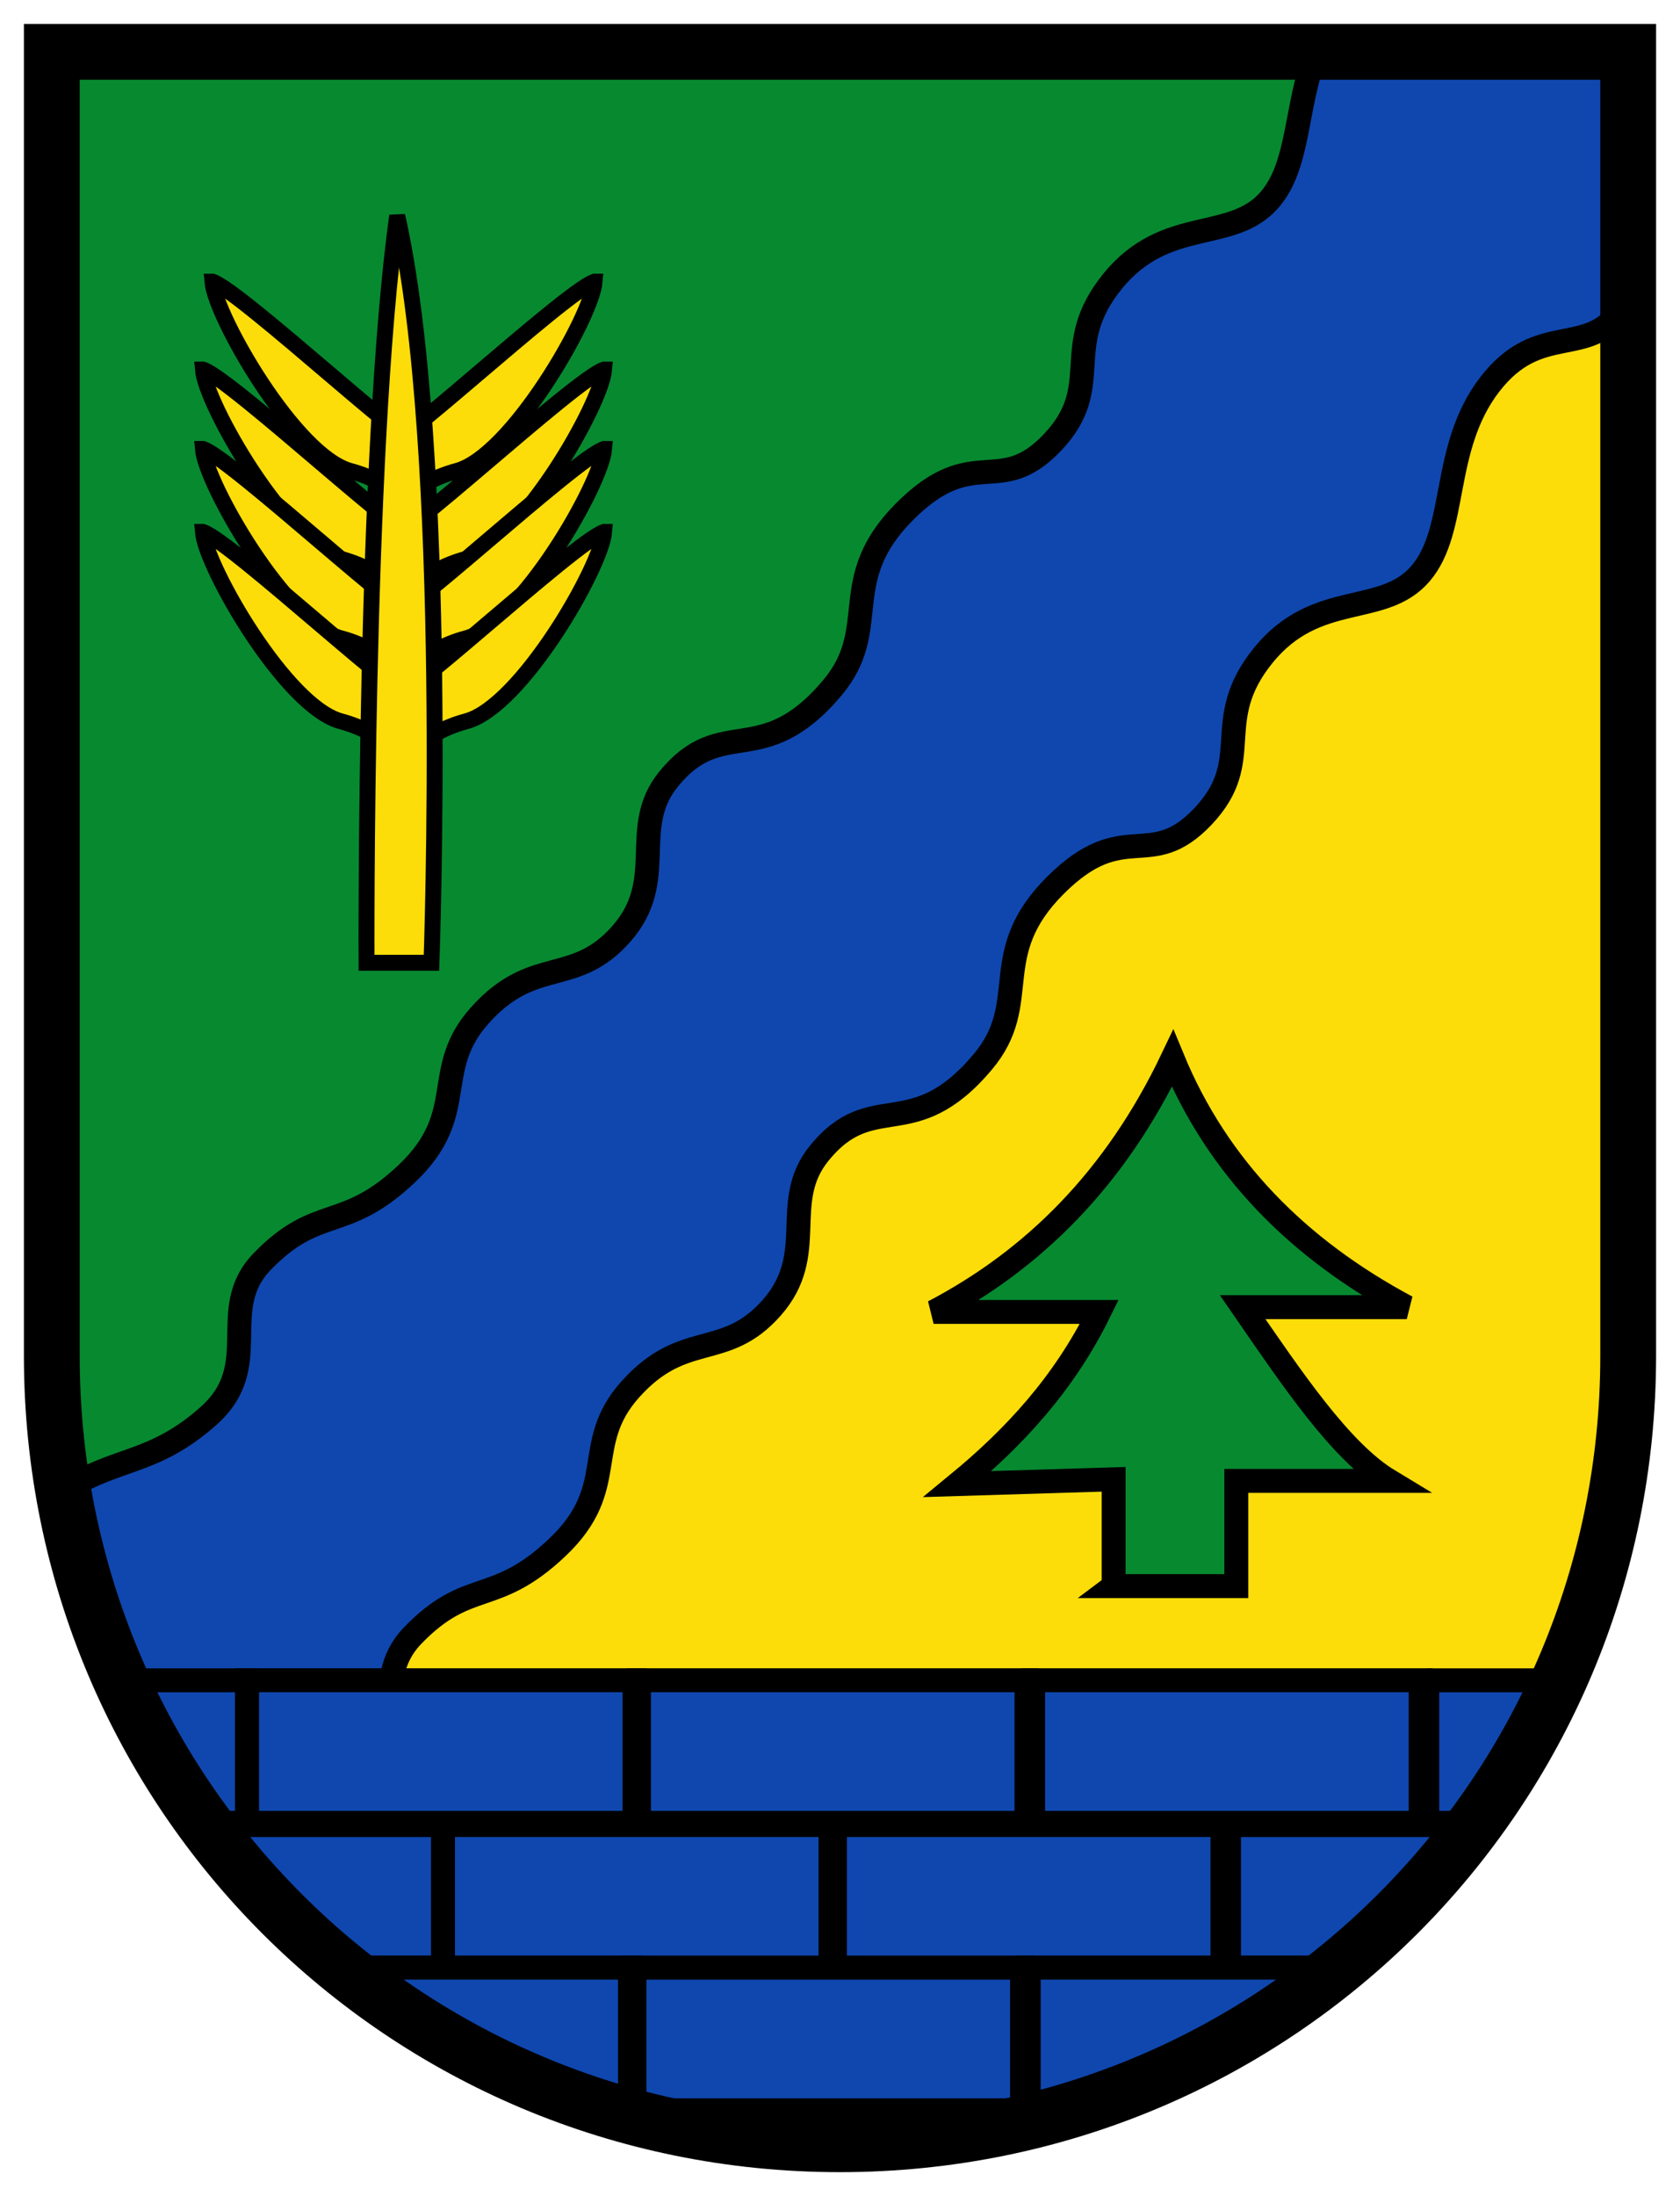
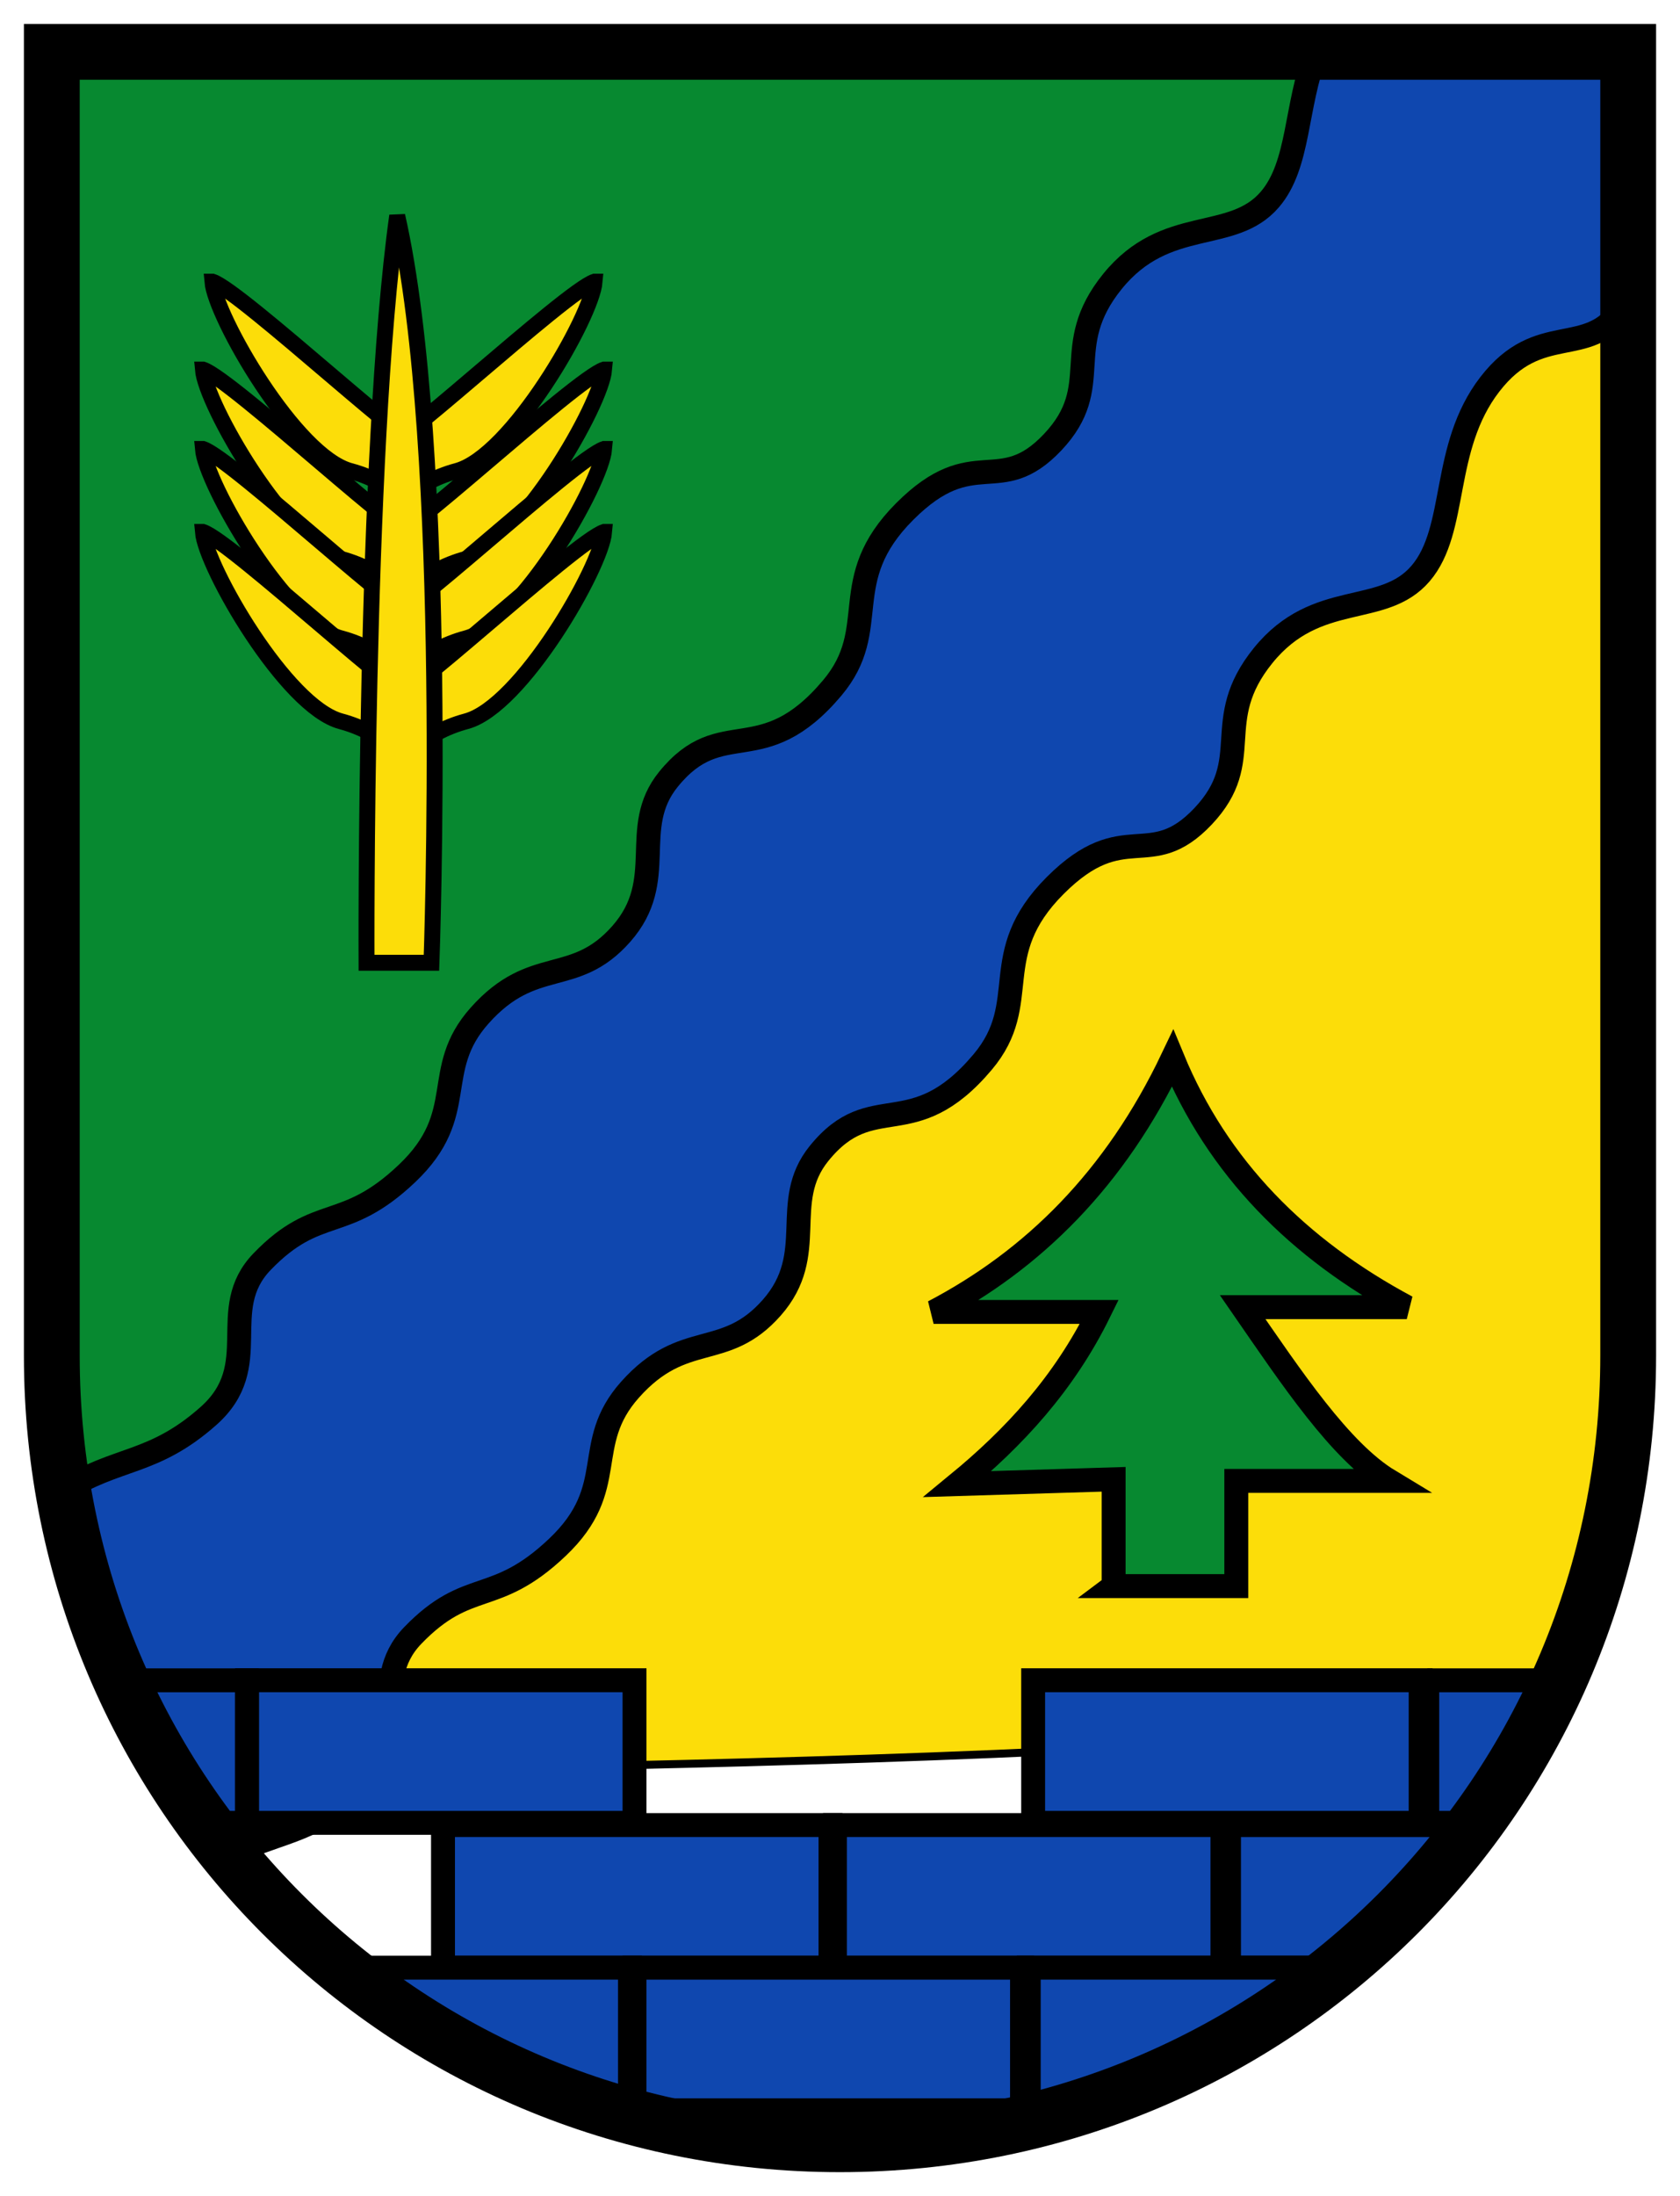
<svg xmlns="http://www.w3.org/2000/svg" xmlns:ns1="http://www.inkscape.org/namespaces/inkscape" xmlns:ns2="http://sodipodi.sourceforge.net/DTD/sodipodi-0.dtd" xmlns:xlink="http://www.w3.org/1999/xlink" version="1.1" width="210.781" height="275.375" id="svg2" ns1:version="0.48.4 r9939" ns2:docname="AUT_Wolfau_COA.svg">
  <ns2:namedview pagecolor="#ffffff" bordercolor="#666666" borderopacity="1" objecttolerance="10" gridtolerance="10" guidetolerance="10" ns1:pageopacity="0" ns1:pageshadow="2" ns1:window-width="1059" ns1:window-height="879" id="namedview30" showgrid="false" fit-margin-top="3" fit-margin-left="3" fit-margin-bottom="3" fit-margin-right="3" ns1:zoom="1.7522042" ns1:cx="66.484141" ns1:cy="159.91604" ns1:window-x="0" ns1:window-y="0" ns1:window-maximized="0" ns1:current-layer="layer1" />
  <defs id="defs4" />
  <g transform="translate(-94.74,-101.519)" id="layer1">
    <path d="m 297.505,107.971 2.5,165.003 c 0,0 -3.125,30.001 -8.75,40.001 -5.625,10 -170.628,10.625 -170.628,10.625 L 297.505,107.971 z" id="path3765" style="fill:#fcdd09;fill-opacity:1;stroke:#000000;stroke-width:1px;stroke-linecap:butt;stroke-linejoin:miter;stroke-opacity:1" ns1:connector-curvature="0" />
    <path d="m 101.252,107.971 181.253,0.625 -175.628,193.753 -5,-23.75 -0.625,-170.628 z" id="path3763" style="fill:#078930;fill-opacity:1;stroke:#000000;stroke-width:1px;stroke-linecap:butt;stroke-linejoin:miter;stroke-opacity:1" ns1:connector-curvature="0" />
    <path d="m 259.875,108.031 c -2.643,6.814 -2.058,14.119 -5.812,18.5 -4.742,5.532 -13.033,1.983 -19.75,10.281 -6.717,8.298 -0.783,13.044 -7.5,20.156 -6.717,7.113 -9.869,-0.006 -18.562,8.688 -8.693,8.693 -2.771,14.617 -9.094,22.125 -8.835,10.492 -13.845,3.171 -20.562,11.469 -4.972,6.142 0.061,12.612 -5.906,19.375 -5.927,6.717 -11.003,2.639 -17.781,10.25 -6.135,6.889 -1.191,12.274 -9.094,19.781 -7.903,7.508 -11.178,3.802 -18.188,11.062 -5.835,6.043 0.394,13.021 -6.719,19.344 -6.951,6.179 -11.496,5.093 -18.219,9.406 2.943,17.175 10.265,32.821 20.812,45.719 5.705,-3.025 10.053,-2.655 16.312,-8.219 7.113,-6.322 0.884,-13.332 6.719,-19.375 7.01,-7.26 10.253,-3.555 18.156,-11.062 7.903,-7.508 2.959,-12.861 9.094,-19.75 6.778,-7.611 11.854,-3.564 17.781,-10.281 5.967,-6.763 0.965,-13.201 5.938,-19.344 6.717,-8.298 11.696,-0.977 20.531,-11.469 6.322,-7.508 0.401,-13.432 9.094,-22.125 8.693,-8.693 11.845,-1.575 18.562,-8.688 6.717,-7.113 0.814,-11.858 7.531,-20.156 6.717,-8.298 15.008,-4.749 19.75,-10.281 4.742,-5.532 2.537,-15.74 8.688,-23.719 6.208,-8.054 12.247,-3.146 16.594,-9.469 0.295,-0.429 0.536,-0.84 0.781,-1.25 l 0,-30.969 -39.156,0 z" id="path2921" style="fill:#0f47af;fill-opacity:1;stroke:#000000;stroke-width:3;stroke-linecap:butt;stroke-linejoin:miter;stroke-miterlimit:4;stroke-opacity:1;stroke-dasharray:none" ns1:connector-curvature="0" />
    <g id="g3747" style="fill:#0f47af;fill-opacity:1;stroke:#000000;stroke-width:3;stroke-miterlimit:4;stroke-opacity:1;stroke-dasharray:none">
      <rect width="48.617" height="17.882" x="125.733" y="312.211" id="rect2887" style="fill:#0f47af;fill-opacity:1;stroke:#000000;stroke-width:3;stroke-miterlimit:4;stroke-opacity:1;stroke-dasharray:none" />
-       <rect width="48.617" height="17.882" x="174.909" y="312.211" id="rect2891" style="fill:#0f47af;fill-opacity:1;stroke:#000000;stroke-width:3;stroke-miterlimit:4;stroke-opacity:1;stroke-dasharray:none" />
      <rect width="48.617" height="17.882" x="224.364" y="312.211" id="rect2893" style="fill:#0f47af;fill-opacity:1;stroke:#000000;stroke-width:3;stroke-miterlimit:4;stroke-opacity:1;stroke-dasharray:none" />
      <path d="m 273.812,312.219 0,17.875 6.062,0 c 4.073,-5.545 7.612,-11.526 10.469,-17.875 l -16.531,0 z" id="rect2895" style="fill:#0f47af;fill-opacity:1;stroke:#000000;stroke-width:3;stroke-miterlimit:4;stroke-opacity:1;stroke-dasharray:none" ns1:connector-curvature="0" />
      <path d="m 109.906,312.219 c 2.856,6.349 6.398,12.33 10.469,17.875 l 5.344,0 0,-17.875 -15.812,0 z" id="rect2897" style="fill:#0f47af;fill-opacity:1;stroke:#000000;stroke-width:3;stroke-miterlimit:4;stroke-opacity:1;stroke-dasharray:none" ns1:connector-curvature="0" />
      <rect width="48.617" height="17.882" x="150.321" y="330.373" id="rect2899" style="fill:#0f47af;fill-opacity:1;stroke:#000000;stroke-width:3;stroke-miterlimit:4;stroke-opacity:1;stroke-dasharray:none" />
      <rect width="48.617" height="17.882" x="199.497" y="330.373" id="rect2901" style="fill:#0f47af;fill-opacity:1;stroke:#000000;stroke-width:3;stroke-miterlimit:4;stroke-opacity:1;stroke-dasharray:none" />
      <path d="m 248.938,330.375 0,17.875 13.688,0 c 6.409,-5.217 12.142,-11.224 17.062,-17.875 l -30.75,0 z" id="rect2903" style="fill:#0f47af;fill-opacity:1;stroke:#000000;stroke-width:3;stroke-miterlimit:4;stroke-opacity:1;stroke-dasharray:none" ns1:connector-curvature="0" />
-       <path d="m 120.562,330.375 c 4.918,6.651 10.656,12.658 17.062,17.875 l 12.688,0 0,-17.875 -29.75,0 z" id="rect2907" style="fill:#0f47af;fill-opacity:1;stroke:#000000;stroke-width:3;stroke-miterlimit:4;stroke-opacity:1;stroke-dasharray:none" ns1:connector-curvature="0" />
      <path d="m 137.625,348.25 c 9.794,7.977 21.15,14.109 33.562,17.875 l 2.594,0 0,-17.875 -36.156,0 z" id="rect2909" style="fill:#0f47af;fill-opacity:1;stroke:#000000;stroke-width:3;stroke-miterlimit:4;stroke-opacity:1;stroke-dasharray:none" ns1:connector-curvature="0" />
      <rect width="48.617" height="17.882" x="174.35" y="348.255" id="rect2911" style="fill:#0f47af;fill-opacity:1;stroke:#000000;stroke-width:3;stroke-miterlimit:4;stroke-opacity:1;stroke-dasharray:none" />
      <path d="m 223.812,348.25 0,17.875 5.25,0 c 12.413,-3.766 23.766,-9.9 33.562,-17.875 l -38.812,0 z" id="rect2913" style="fill:#0f47af;fill-opacity:1;stroke:#000000;stroke-width:3;stroke-miterlimit:4;stroke-opacity:1;stroke-dasharray:none" ns1:connector-curvature="0" />
    </g>
    <path d="m 234.461,300.407 15.391,0 0,-13.192 19.189,0 c -6.13,-3.702 -12.259,-12.919 -18.389,-21.787 l 20.588,0 c -13.654,-7.306 -23.722,-17.481 -29.383,-31.182 -7.19,15.08 -17.465,25.224 -29.982,31.781 l 20.788,0 c -4.426,9.001 -10.709,15.773 -17.789,21.587 l 19.588,-0.6 0,13.392 z" id="path2925" style="fill:#078930;fill-opacity:1;stroke:#000000;stroke-width:3;stroke-linecap:butt;stroke-linejoin:miter;stroke-miterlimit:4;stroke-opacity:1;stroke-dasharray:none" ns1:connector-curvature="0" />
    <g id="g2937" style="fill:#fcdd09;fill-opacity:1">
      <use transform="translate(-1.194,-31.386)" id="use2935" x="0" y="0" width="744.094" height="1052.362" xlink:href="#path2927" style="fill:#fcdd09;fill-opacity:1" />
      <use transform="translate(0,-20.363)" id="use2933" x="0" y="0" width="744.094" height="1052.362" xlink:href="#path2927" style="fill:#fcdd09;fill-opacity:1" />
      <use transform="translate(0,-10.408)" id="use2931" x="0" y="0" width="744.094" height="1052.362" xlink:href="#path2927" style="fill:#fcdd09;fill-opacity:1" />
      <path d="m 170.54,168.223 c -0.366,4.395 -10.441,21.905 -17.305,23.74 -5.656,1.512 -8.208,5.167 -8.208,5.167 l -0.679,-8.598 c -0.975,2.892 22.594,-19.149 26.191,-20.309 z" id="path2927" style="fill:#fcdd09;fill-opacity:1;stroke:#000000;stroke-width:2;stroke-linecap:butt;stroke-linejoin:miter;stroke-miterlimit:4;stroke-opacity:1;stroke-dasharray:none" ns1:connector-curvature="0" />
    </g>
    <use transform="matrix(-1,0,0,1,290.734,0)" id="use2943" x="0" y="0" width="744.094" height="1052.362" xlink:href="#g2937" style="fill:#fcdd09;fill-opacity:1" />
    <path d="m 140.729,222.243 8.145,0 c 0,0 2.341,-64.459 -4.299,-93.668 -4.144,29.878 -3.846,93.668 -3.846,93.668 z" id="path2945" style="fill:#fcdd09;fill-opacity:1;stroke:#000000;stroke-width:2;stroke-linecap:butt;stroke-linejoin:miter;stroke-miterlimit:4;stroke-opacity:1;stroke-dasharray:none" ns1:connector-curvature="0" />
    <path d="m 101.24,108.019 0,98.875 0,35.656 0,28.969 c 0,54.789 44.086,98.875 98.875,98.875 54.789,0 98.906,-44.086 98.906,-98.875 l 0,-28.969 0,-35.656 0,-98.875 -98.906,0 -98.875,0 z" id="rect2949" style="fill:none;stroke:#000000;stroke-width:7;stroke-miterlimit:4;stroke-opacity:1;stroke-dasharray:none" ns1:connector-curvature="0" />
  </g>
</svg>